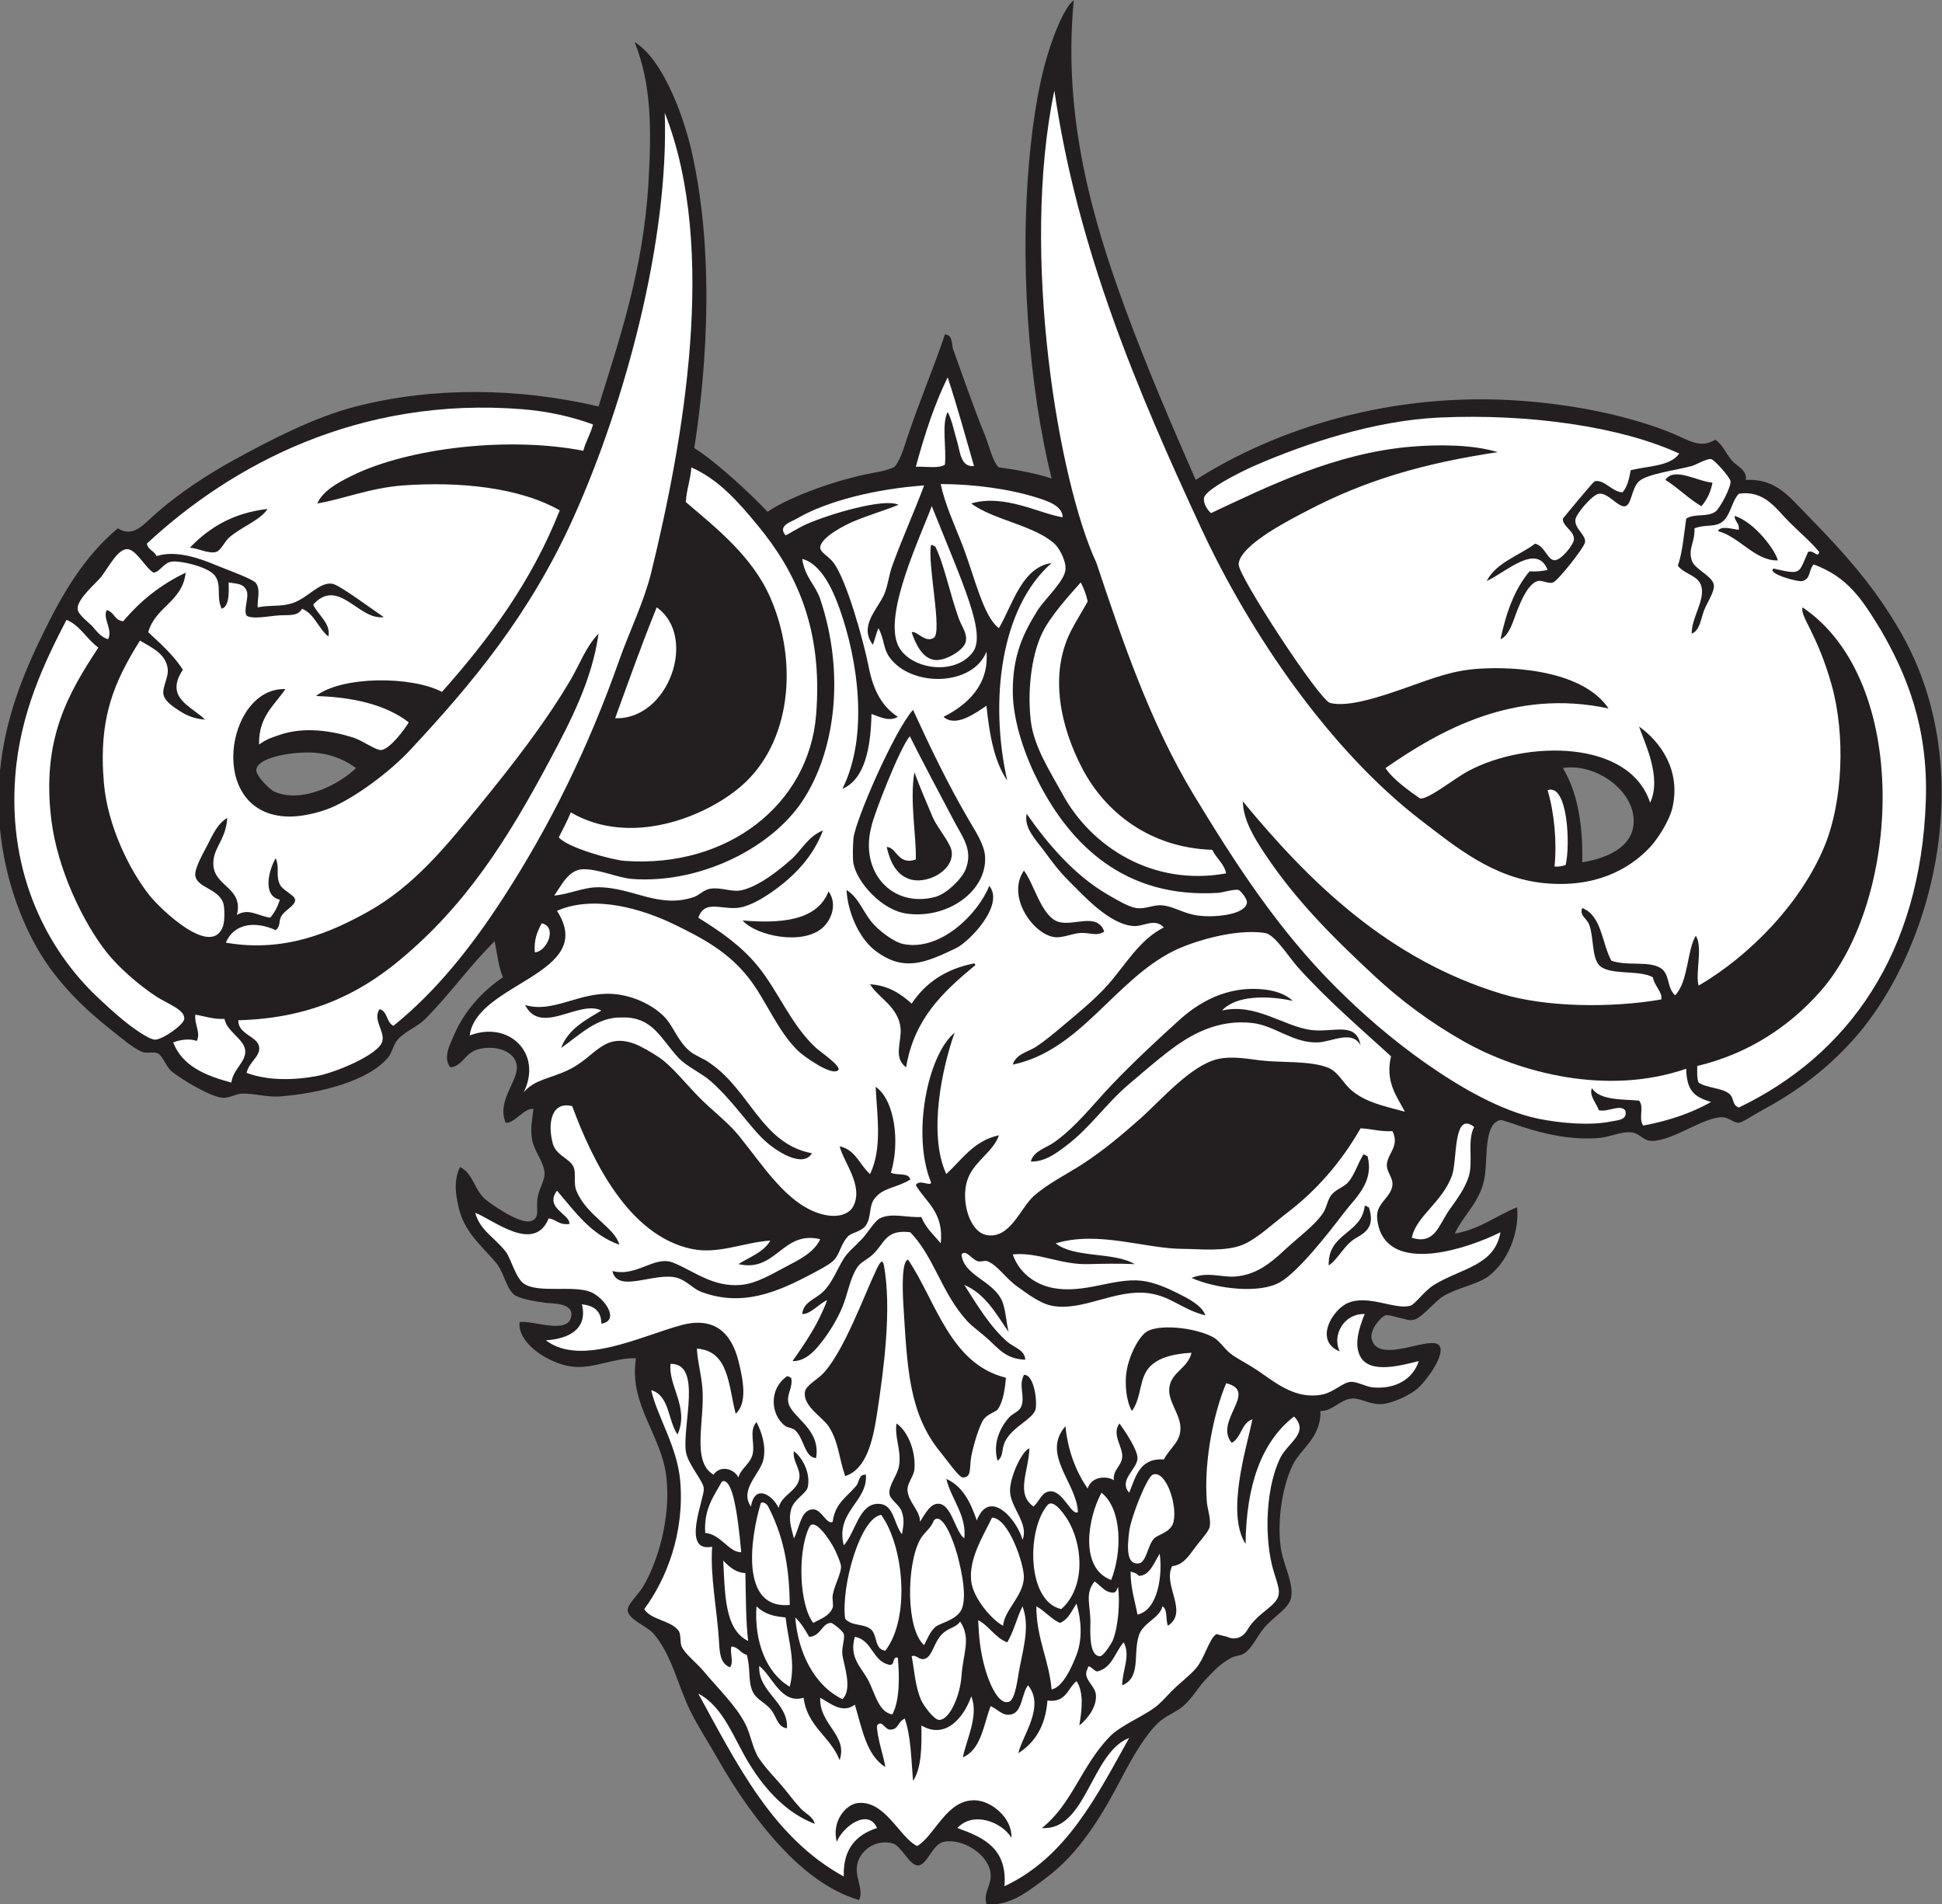
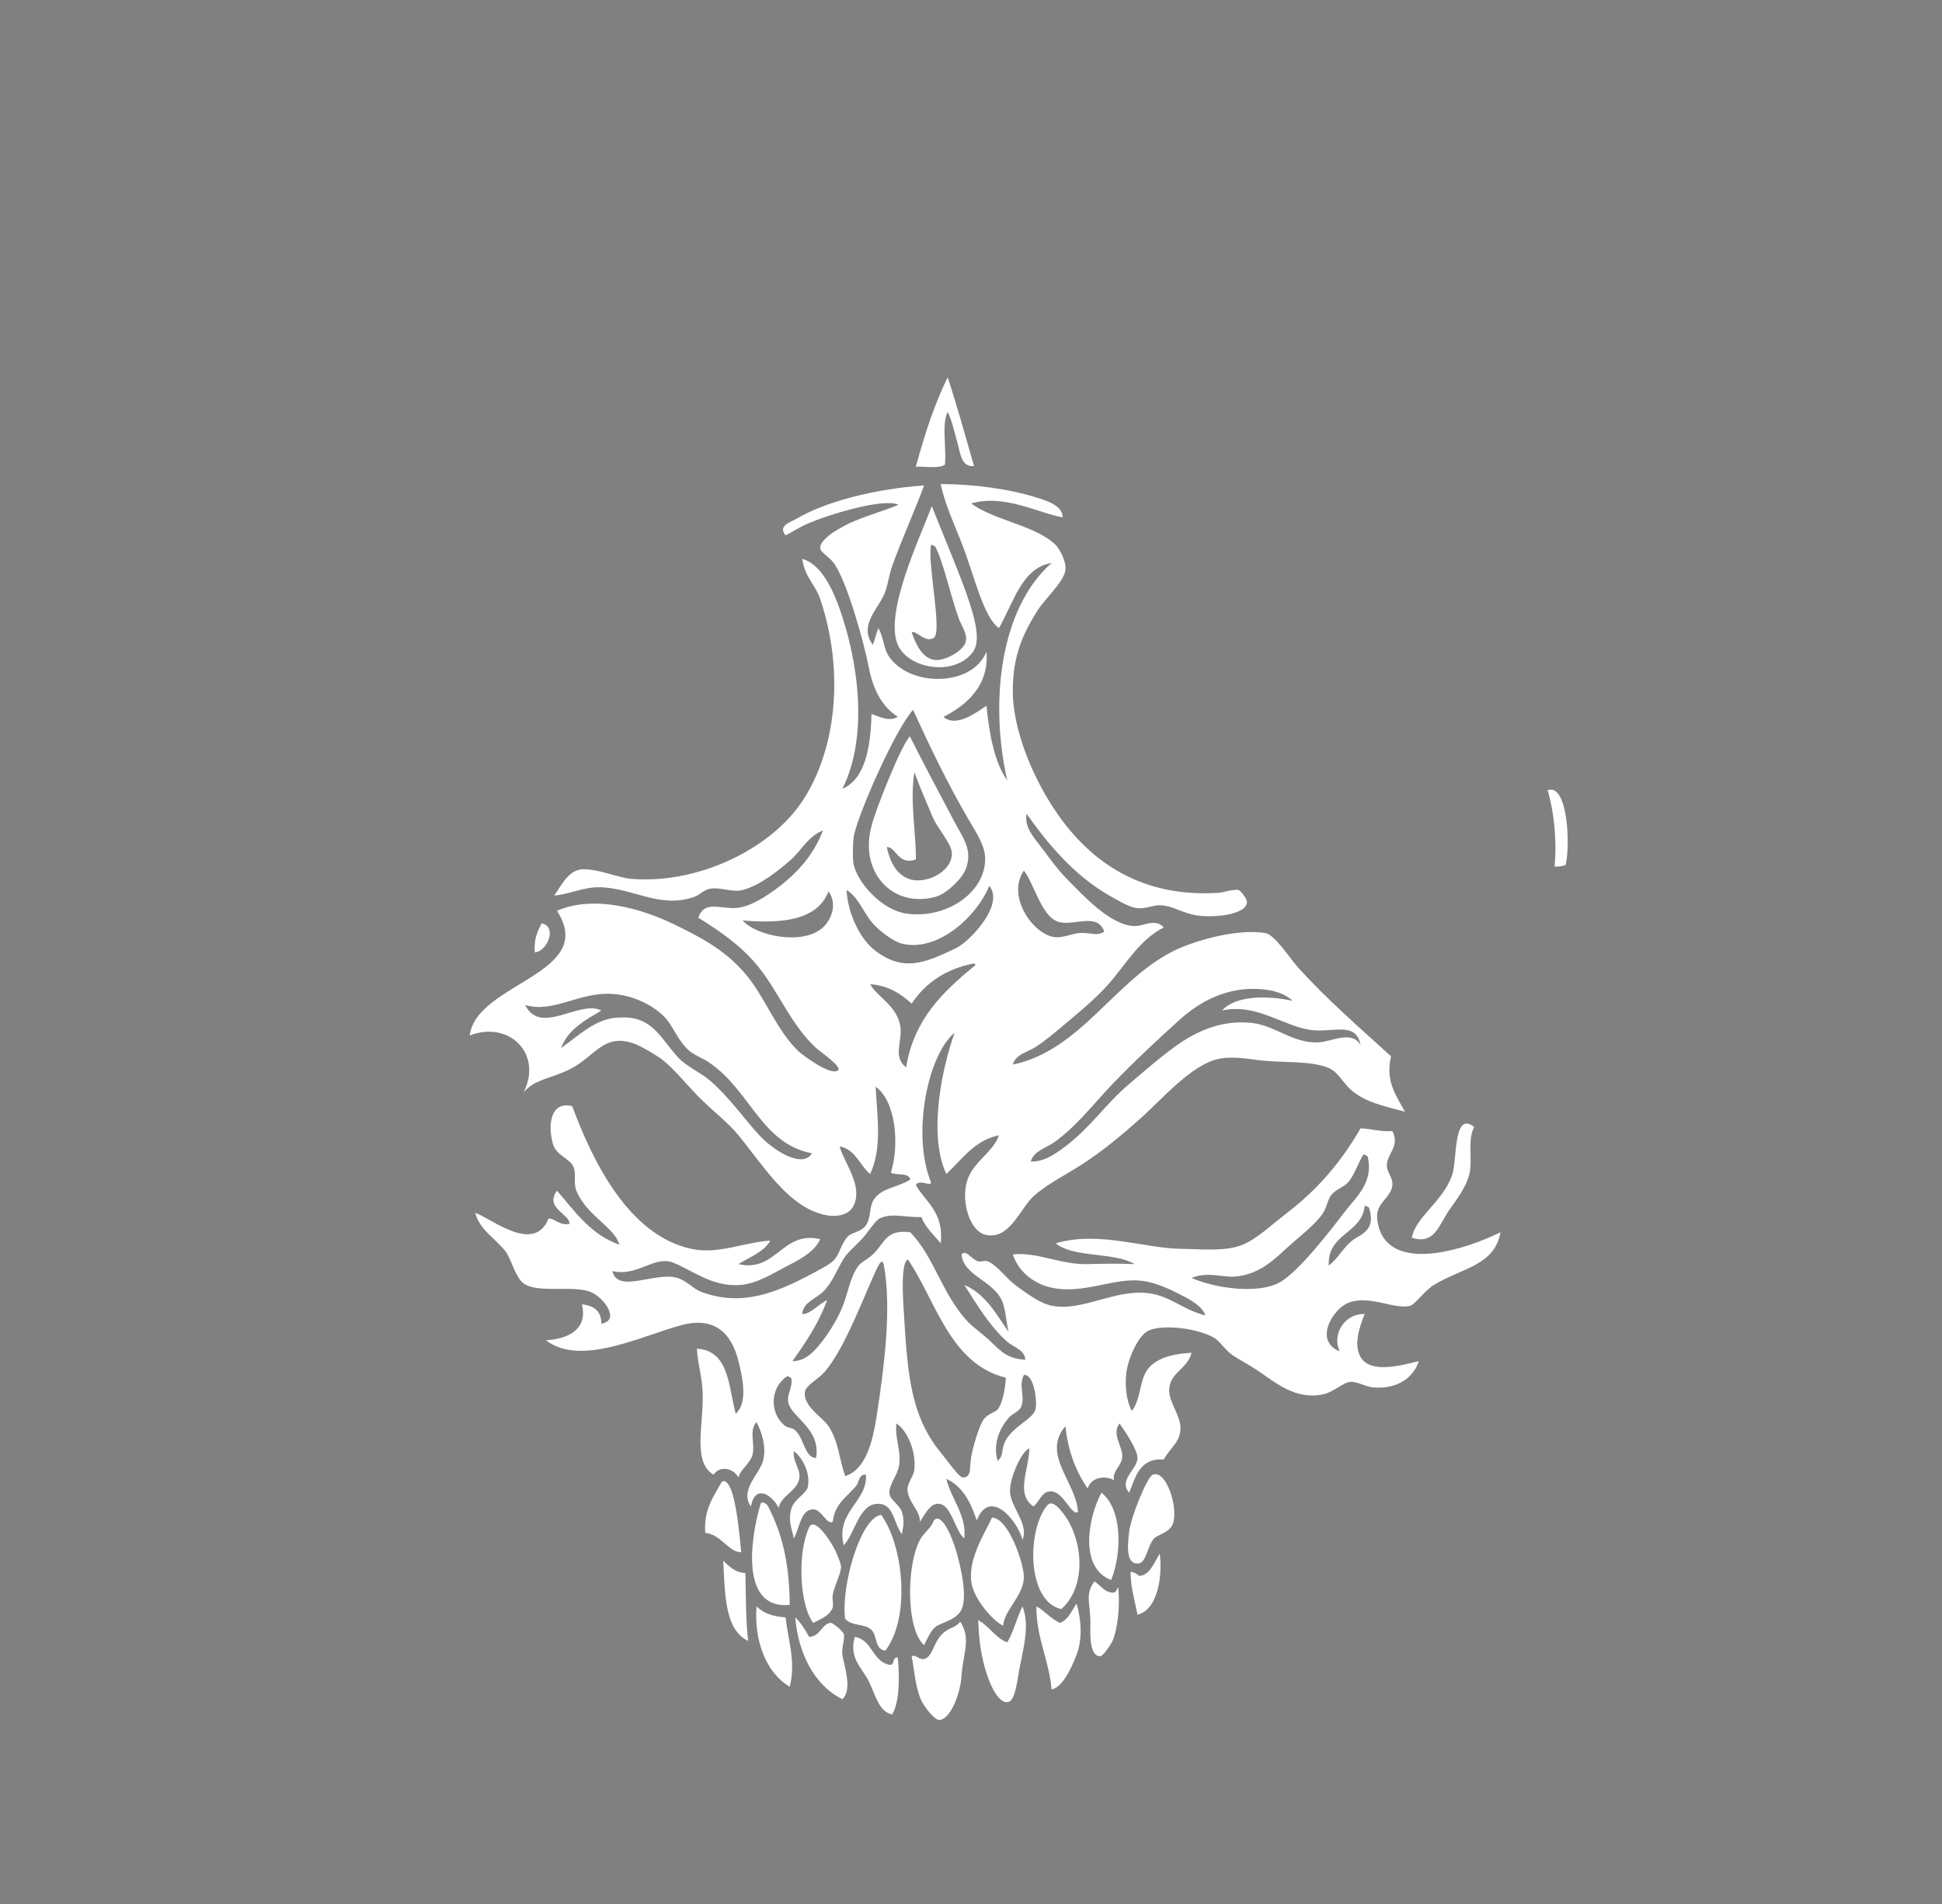
<svg xmlns="http://www.w3.org/2000/svg" viewBox="0 0 672.627 659.52" height="659.52" width="672.627" xml:space="preserve" id="svg2" version="1.1">
  <rect x="0" y="0" width="672.627" height="659.52" fill="#808080" stroke="none" />
  <defs id="defs6" />
  <g transform="matrix(1.333,0,0,-1.333,0,659.52)" id="g10">
    <g transform="scale(0.1)" id="g12">
-       <path id="path14" style="fill:#231f20;fill-opacity:1;fill-rule:evenodd;stroke:none" d="m 2790,4946.41 c -29.22,-302.7 49.11,-570.36 133.2,-799.2 57.44,-156.33 121.52,-304.38 183.6,-446.41 208.12,132.75 509.47,231.01 849.59,205.21 135.76,-10.3 274.83,-38.13 385.21,-82.8 46.18,-18.7 75.93,-42.58 115.2,-18.01 19.12,-12.18 27.39,-35.82 43.2,-53.99 13.59,-15.63 40.91,-25.8 36,-50.41 77.72,3.73 112.01,-42.6 158.39,-90 97.77,-99.87 178.96,-189.53 248.41,-313.19 201.5,-358.82 78.86,-833.68 -140.4,-1065.6 -67.69,-71.6 -137.93,-123.03 -230.4,-172.81 -15.55,-8.36 -43.84,-27.81 -54,-28.79 -12.7,-1.23 -25.83,14.26 -43.2,14.39 -50.52,0.4 -133.8,-65.85 -187.2,-61.19 -17.41,1.53 -28.58,19.1 -46.8,21.6 -27.79,3.81 -56.54,-11.91 -86.41,-14.41 -68.49,-5.74 -138.66,9.34 -198,28.81 -19.63,6.44 -53.86,18.75 -57.59,17.99 -40.54,-8.21 -34.35,-85.47 -39.6,-136.8 -7.5,-73.2 -54.38,-104.69 -79.2,-158.4 65.44,11.37 107.02,46.58 162,68.4 6.26,-67.17 -25.18,-142.95 -75.61,-180 -27.33,-20.08 -78.66,-28.79 -115.19,-50.39 -23.47,-13.89 -54.74,-55.25 -75.6,-61.21 -15.92,-4.53 -23.75,1.76 -36,3.61 -8.03,1.21 -29.68,9.42 -39.6,7.19 -11.02,-2.48 -41.85,-37.62 -36,-61.19 17.18,-69.4 156.47,12.91 176.4,-18.01 14.73,-22.83 -31.06,-86.42 -54.01,-107.99 -22.53,-21.21 -68.97,-40.74 -93.59,-43.2 -31.85,-3.18 -55.66,15.53 -79.19,14.39 -30.36,-1.46 -51.72,-33.67 -82.81,-32.4 2.83,-68.46 -51.84,-98.61 -72,-140.39 -30.34,-62.87 -41.79,-161.425 -28.8,-226.796 6.69,-33.672 30.3,-79.863 25.2,-115.215 -4.52,-31.25 -44.49,-49.238 -72,-82.793 -17.42,-21.25 -30.31,-51.855 -50.4,-64.804 -9.9,-6.368 -22.04,-5.586 -32.4,-10.801 -28.5,-14.297 -49.39,-37.539 -68.4,-57.598 -18.96,-20 -34.56,-48.633 -57.61,-68.398 -19.8,-16.973 -45.82,-25.157 -64.79,-43.203 C 2975.51,439.199 2942.34,381.406 2916,331.211 2863.79,231.738 2806.59,134.102 2718,68.398 2677.89,38.672 2626.59,-6.152 2563.19,0 c -8.93,31.523 13.63,47.93 10.81,79.199 -4.5,49.707 -73.09,93.594 -122.4,82.813 -28.53,-6.25 -42.28,-59.024 -64.8,-61.211 -23.79,-2.305 -44.27,51.836 -68.4,57.597 -43.74,10.469 -80.54,-17.578 -90,-50.39 -10.19,-35.371 17.62,-69.688 3.6,-97.207 -81.5,24.141 -149.9,81.445 -201.59,136.797 -63.51,67.988 -119.86,149.394 -165.61,230.41 -23.71,41.992 -50.71,82.5 -72,125.996 -31.95,65.293 -48.81,148.809 -97.19,201.601 -14.77,16.094 -62.44,34.415 -64.81,57.598 -1.52,14.863 27.2,40.86 39.61,61.211 37.3,61.211 73.1,177.166 61.19,284.396 -12.37,111.42 -98.22,188.55 -79.2,309.59 -54.68,2.34 -110.6,-28.15 -165.6,-21.6 -59.75,7.13 -142.81,60.29 -136.8,115.21 22.67,8.15 120.66,-31.95 133.2,10.8 12.11,41.29 -50.54,37.6 -64.8,39.59 -32.46,4.53 -69.2,10.76 -82.79,21.6 -19.78,15.77 -27.58,60.32 -46.81,82.8 -38.21,44.7 -82.71,79.84 -97.2,144 -7.16,31.74 -13.75,68.34 3.6,104.41 34.12,-16.03 35.27,-55.62 64.8,-82.81 11.36,-10.45 89.71,-66.09 118.8,-57.6 26.06,7.62 13.11,32.17 18,61.22 4.04,24 19.45,44.66 18,64.78 -2.08,28.93 -26.95,55.47 -32.4,86.41 -4.96,28.18 0.23,48.12 3.61,79.2 -22.96,3.67 -50.14,-38.6 -72.01,-36 -24.43,56.39 32.78,108.24 28.8,147.6 -4.03,39.78 -57.53,55.27 -100.8,43.2 -34.64,-9.67 -39.96,-43.77 -72,-46.8 -20.22,25.77 0.09,61.57 10.8,86.39 26.31,60.98 74.51,113.28 126,147.6 -11.64,26.76 -14.92,61.88 -21.6,93.61 -65.47,-64.51 -114.15,-135.23 -180,-201.6 -21.06,-21.23 -53.17,-32.36 -72,-54 -11.46,-13.19 -14.13,-33.68 -25.2,-46.8 -51.297,-60.82 -175.051,-92.46 -280.805,-100.8 -34.183,-2.7 -67.82,8.83 -100.8,7.21 -11.637,-0.59 -32.2,-11.78 -46.793,-10.81 -33.192,2.19 -108.582,48.34 -133.207,68.4 -15.141,12.33 -21.875,38.54 -35.989,46.8 -9.488,5.55 -28.636,-0.55 -39.601,3.59 -23.727,8.97 -57.383,38.11 -86.407,61.21 -56.023,44.59 -103.863,89.89 -147.601,147.6 C 50.852,2536.21 -20.957,2732.69 0,2944.8 c 13.516,136.84 60,250.79 111.598,356.41 50.925,104.22 107.195,200.7 194.41,273.59 41.762,-25.19 65.73,9.79 104.398,43.2 60.008,51.87 132.563,99.15 201.59,136.8 90.934,49.6 203.145,108.56 313.203,136.81 198.991,51.06 419.791,48.99 630.001,0 52.14,168.19 116.28,352.94 129.6,579.6 8.22,140 8.28,257.85 -36,367.2 80.83,-49.85 132.15,-213.5 147.59,-280.81 69.06,-300.76 29.94,-630.99 7.56,-774.34 53.6,-32.34 147.42,-119.51 190.45,-165.26 61.95,41.8 185.84,84.91 273.6,100.81 23.01,4.16 36.64,7.07 54,14.46 14.62,9.8 28.4,56.26 36,79.14 30.98,93.24 67.49,177.28 97.2,266.39 21.18,-0.85 16.88,-26.73 21.6,-39.6 25.59,-69.74 51.83,-148.27 82.8,-223.19 8.64,-20.93 21.12,-72.77 36,-82.8 36.11,-4.68 88.88,-13.21 136.79,-28.81 -59.04,238.17 -86.54,568.7 -53.99,867.61 6.27,57.57 13.98,109.06 25.19,162 20.34,95.96 60.75,196.81 86.41,212.4 z M 4111.2,2707.2 c 2.18,100.59 -13.18,183.63 -50.4,244.81 85.01,14.45 192.33,-60.91 183.59,-147.61 -5.87,-58.42 -68.91,-86.9 -133.19,-97.2 z M 925.199,2952.01 c -40.703,-40.05 -139.027,-93.63 -212.402,-61.21 -12.039,5.33 -49.137,41.72 -46.789,57.61 4.976,33.9 103.867,47.91 154.797,43.2 46.199,-4.28 79.425,-21.56 104.394,-39.6 v 0" />
-       <path id="path16" style="fill:#ffffff;fill-opacity:1;fill-rule:evenodd;stroke:none" d="m 1850.41,928.809 c -5.64,-76.114 13.23,-165.371 17.99,-248.399 1.33,-23.242 2.28,-55.937 28.8,-64.805 10.18,15.313 -2.09,40.84 3.6,54.004 18.7,-1.699 23.07,-17.734 39.61,-21.601 10.2,-35.977 2.78,-65.879 14.39,-93.594 9.07,-21.68 30.9,-28.926 46.8,-46.816 15.74,-17.696 18,-47.871 43.2,-50.391 4.27,66.738 -76.31,94.824 -72,161.992 35.38,-28.496 57.03,-100.039 115.2,-82.793 9.75,-75.449 69.78,-100.625 93.6,-161.992 22.28,64.707 -53.53,92.539 -50.4,161.992 25.95,-13.691 56.61,-42.519 90,-18.008 18.77,-61.621 29.61,-131.191 79.21,-161.992 -3.26,24.239 -22.59,79.356 -21.61,108.008 13.61,16.66 19.25,-12.344 36,-10.801 21.13,1.934 15.7,18.36 36,28.789 15.99,-45.195 16.86,-105.547 21.6,-161.992 21.96,33.242 22.73,87.656 21.6,144.004 64.58,-38.203 111.68,24.024 129.6,75.586 21.09,-49.277 -14.81,-117.52 -21.6,-158.398 47.57,20.839 53.23,83.574 72,133.203 21.18,-10 31.55,-26.914 54,-21.602 28.71,6.797 26.46,54.863 43.2,75.606 45.45,-55.45 -16.16,-132.696 -25.2,-176.407 43.24,27.559 70.69,70.918 75.59,136.797 48.64,-6.621 52.2,31.817 75.61,50.41 19.65,-29.726 13.85,-75.234 7.19,-115.195 22.38,17.832 45.4,48.711 43.21,79.199 -1.84,25.645 -36.66,42.227 -21.6,68.399 1.6,16.308 16.46,-7.598 25.2,-7.207 38.64,9.355 45.91,50.097 68.4,75.605 19.06,-34.844 -4.01,-73.242 -3.6,-111.601 49.57,20.351 27.55,80.957 43.2,129.589 10.81,33.633 54.2,44.551 61.2,75.606 14.23,-7.363 7.64,-35.547 14.4,-50.391 54.6,35.899 -14.51,105.352 10.8,154.785 27.9,2.872 42.21,24.727 61.2,50.411 12.44,16.816 33.14,38.515 36,50.39 4.97,20.684 -5.51,45.211 -7.2,68.401 -7.82,107.42 19.24,232.13 50.4,306.01 85.66,-20.9 -33.16,-98.04 14.4,-154.8 25.41,12.99 24.92,51.87 53.99,61.19 -16.42,-77.64 -68.93,-243.48 -18,-323.984 1.84,150.564 40.07,264.724 126.01,331.194 40.94,-42.58 -16.13,-67.5 -36.01,-108.01 -35.01,-71.37 -42.01,-191.153 -21.59,-277.188 6.16,-25.938 20.04,-59.571 18,-72.012 0.5,-35.156 -53.76,-48.418 -82.59,-98.555 -9.32,-16.211 -29.81,-27.304 -51.38,-16.64 -0.65,0.332 -28.67,6.797 -28.03,7.207 -19.57,-12.266 -30.19,-62.637 -54,-90 -12.09,-13.907 -33.16,-31.035 -50.41,-46.797 -17.18,-15.723 -32.92,-34.707 -46.79,-46.817 -32.93,-28.71 -95.68,-51.523 -125.99,-82.793 -74.13,-76.445 -98.5,-176.464 -176.41,-237.597 114.92,-8.399 128.03,196.406 226.8,234.004 -84.78,-151.621 -162.95,-309.864 -324,-385.215 7.81,99.023 -55.32,127.09 -122.4,151.211 41.48,44.785 115.53,15.488 140.4,-25.195 2.27,51.64 -51.84,95.41 -93.61,97.187 -74.87,3.184 -105.11,-92.07 -151.19,-118.789 -45.25,20.859 -83.2,120.078 -154.8,111.602 -31.23,-3.711 -68.29,-48.614 -54,-100.801 14.22,38.652 81.18,88.73 104.4,35.996 -53.34,-17.461 -88.49,-53.125 -86.4,-125.996 -183.85,100.547 -277.25,291.543 -378,475.195 66.3,-34.531 91.96,-117.07 133.2,-183.594 41.4,-66.797 95.53,-126.093 169.2,-154.804 -3.61,18.613 -23.94,26.562 -36,39.589 -12.14,13.125 -24.58,28.555 -36,43.204 -21.93,28.125 -51.83,56.562 -72,86.406 -17.7,26.172 -21.06,60.742 -36,90 -24.77,48.535 -70.06,91.211 -108,136.797 -20.05,24.101 -47.97,43.945 -57.6,64.804 -4.62,10 -1.43,30.332 -7.2,39.59 -17.22,27.676 -73.59,29.317 -90,57.598 58.28,78.789 104.54,197.91 93.6,331.213 -7.43,90.49 -58.22,164.61 -75.6,237.6 47.84,-13.36 43.31,-79.11 68.41,-115.2 31.61,69.84 -24.95,126.84 -18.01,183.59 82.64,1.12 30.69,-157.93 39.6,-226.79 4.34,-33.54 45.54,-76.86 46.8,-97.21 1.63,-26.33 -60.6,-167.246 21.61,-151.191 v 0" />
-       <path id="path18" style="fill:#ffffff;fill-opacity:1;fill-rule:evenodd;stroke:none" d="m 507.598,2311.21 c 25.097,-3.71 45.195,-12.4 75.601,-10.8 6.457,-33.83 51.805,-52.6 53.996,-82.81 2.121,-29.16 -32.082,-48.6 -35.996,-82.8 -67.222,17.97 -127.504,42.9 -151.199,104.4 15.355,6.33 42.816,11.29 61.199,3.61 11.219,21.96 -6.711,42.85 -3.601,68.4 z m -251.993,954 C 177.289,3145.86 107.914,3027.74 133.199,2818.8 c 15.75,-130.13 83.539,-269.21 143.996,-345.59 30.125,-38.05 83.309,-85.36 129.602,-115.2 30.269,-19.51 73.492,-33.54 72.004,-57.6 -0.942,-15.23 -55.957,-53.75 -75.602,-54 -16.836,-0.22 -61.926,33.28 -82.793,50.39 -23.672,19.41 -48.812,42.61 -68.41,61.21 -128.793,122.25 -231.652,318.57 -212.394,572.4 12.476,164.48 75.246,294.69 133.195,406.8 36.375,-15.24 52.535,-50.67 82.808,-72 z M 1727.21,4654.59 c 139.29,-352.99 47.56,-855.63 -35.21,-1194.98 -20.04,-79.55 -56.28,-151.61 -82.8,-226.8 -80.72,-228.91 -180.2,-430.76 -302.4,-619.2 -80.96,-124.85 -172.85,-241.42 -284.4,-331.21 -18.52,7.89 -14.95,37.85 -36.005,43.21 -18.832,-26.45 13.269,-56.41 7.203,-82.8 -8.188,-35.64 -122.692,-81.44 -165.598,-90 -62.309,-12.44 -131.738,-13.47 -187.195,7.19 6.031,28.93 36.867,42.85 32.394,68.4 -4.676,26.74 -55.07,31.97 -54,68.4 179.106,4.76 306.836,63.24 417.601,154.8 174.45,144.22 281.9,314.9 392.4,522.01 53.63,100.52 109.41,207.78 126,327.6 -32.31,-32.95 -48.34,-78.4 -72,-118.8 -65.84,-112.45 -154.27,-225.7 -237.59,-327.61 -84.52,-103.34 -169.41,-209.76 -291.61,-277.2 -93.223,-51.44 -214.066,-105.9 -367.203,-79.2 21.012,50.02 76.308,57.01 129.598,32.4 13.808,11.44 6.5,21.8 14.41,36 9.351,16.83 37.148,27.66 35.992,43.2 -0.875,11.76 -32.543,24.18 -39.602,39.61 -11.636,25.45 0.328,39.29 -10.8,68.39 -18.618,-32.07 -34.93,-98.23 10.8,-108 -5.757,-18.23 -13.91,-34.09 -25.199,-46.79 -34.226,5.5 -55.988,25.41 -86.391,7.2 17.52,71.16 -57.867,72.85 -61.207,129.59 -2.605,44.29 32.946,64.32 36.008,122.41 -22.738,-13.09 -35.519,-38.38 -50.406,-68.4 -9.609,-19.38 -36.391,-63.88 -32.402,-82.8 6.39,-30.32 57.535,-32.12 72.004,-68.4 4.386,-11.02 4.64,-47.72 0,-61.2 -29.375,-85.32 -163.782,45.29 -190.801,79.19 -52.899,66.37 -109.231,181.88 -118.801,291.61 -14.996,171.92 27.691,264.78 93.598,370.8 29.832,-17.97 66.613,-33.53 72.007,-72 3.34,-23.91 -14.707,-48.75 -10.804,-68.4 3.73,-18.79 30.804,-35.37 43.195,-43.2 18.016,-11.39 37.703,-19.84 64.801,-21.61 -36.473,35.5 -105.938,56.39 -57.598,129.61 -24.558,37.84 -57.519,67.28 -90,97.19 17.774,66.23 88.981,79.02 97.199,154.81 -65.164,-30.84 -118.289,-73.72 -161.992,-126 -22.843,1.16 -23.543,24.46 -43.211,28.8 -10.961,-22.99 16.676,-50.12 3.61,-75.61 -21.297,6.38 -31.133,23.48 -43.207,36.01 -8.024,8.33 -35.473,28.17 -36,43.2 -0.899,25.87 49.218,67.45 61.199,82.8 19.504,24.96 42.949,73.01 68.402,71.99 23.219,-0.92 48.688,-52.09 68.403,-61.19 18.281,4.18 25.515,25.98 46.793,28.8 23.335,3.09 94.628,-13.73 111.601,-36 19.094,-25.06 3.078,-55.98 18.012,-86.4 21.922,6.04 18.207,51.59 17.992,68.39 19.105,-3.83 38.313,-1.55 46.805,-21.59 7.109,-16.81 -9.102,-49.43 0,-64.81 12.55,-8.57 43.027,-3.73 75.59,0 30.562,3.5 56,-4.31 68.406,18.01 33.043,-13.76 42.156,-51.44 68.398,-72 7.172,33.61 -27.586,56.38 -39.601,82.79 66.675,72.6 118.496,-42.4 183.597,-32.4 -24.32,15.67 -113.98,82.99 -133.195,86.4 -33.887,6.03 -64.551,-37.65 -104.398,-50.39 -30.657,-9.81 -54.457,-4.02 -90,-10.8 -1.711,18.91 8.5,46.42 -5.11,63.65 -8.371,10.58 -79.629,36.04 -99.293,44.35 -54.844,23.14 -110.984,40.03 -158.402,25.2 -5.758,13.44 -22.395,16 -25.199,32.4 219.457,204.03 550.379,383.11 975.602,349.19 64.08,-5.11 127.62,-18.86 183.6,-39.6 -6.14,-25.06 -18.91,-43.48 -25.19,-68.39 -192.1,37.67 -453.16,8.3 -601.212,-64.8 -36.128,-17.84 -75.222,-38.82 -90,-72 63.723,10.02 137.262,40.63 223.202,46.8 145.74,10.45 301.5,-4.82 406.8,-64.8 -73.46,-185.75 -183.95,-334.45 -306,-471.61 -79.77,41.47 -259.755,41.71 -327.595,-10.8 94.445,-2.66 181.325,-21.88 241.195,-68.4 -8.21,-14.96 -48.68,-70.2 -72,-72 -12.898,-0.99 -49.004,25.13 -72,32.41 -54.531,17.25 -127.398,29.24 -190.805,7.2 -19.242,-6.69 -32.59,-9.8 -53.996,-25.2 -1.844,72.65 39.875,101.72 68.399,144 -154.672,5.8 -207.555,-325.96 7.203,-331.2 33.66,-0.83 78.008,9.5 107.996,21.6 61.887,24.96 153.883,92.32 208.813,151.19 158.87,170.33 310.35,350.27 424.8,604.81 135.64,301.73 248.15,723.59 236.8,1050.98 z M 493.199,3524.4 c 19.489,-0.22 48.172,-16.45 68.399,-10.79 11.664,3.25 22.039,26.21 32.402,36 28.574,26.97 84.512,47.05 100.801,75.6 -90.336,-10.46 -152.363,-49.24 -201.602,-100.81 z M 1706.39,3369.61 c 107.57,-76.22 30.71,-293.21 -107.99,-288 35.33,96.67 69.78,194.22 107.99,288 z M 1483.2,2836.8 c 153.23,-89.61 348,-13.52 442.81,68.41 129.77,112.15 148.79,322.12 75.59,489.59 -47.07,107.7 -140.12,180.2 -219.6,248.41 1.84,32.95 12.2,57.4 14.39,90 70.64,-31.31 120.34,-87.56 172.81,-151.2 97.06,-117.74 170.18,-265.35 151.21,-493.21 -19.3,-231.62 -229.91,-397.12 -496.81,-378 -34.3,2.47 -149.4,34.48 -171.67,61.21 10.36,20.89 20.8,39.62 31.27,64.79 v 0" />
-       <path id="path20" style="fill:#ffffff;fill-opacity:1;fill-rule:evenodd;stroke:none" d="m 2739.6,4712.41 c 59.59,-410.04 214.46,-777.8 381.6,-1137.61 127.46,-274.42 334.33,-577.19 572.41,-759.59 89.14,-68.32 185.92,-148.5 316.79,-162 132.78,-13.71 222.8,35.05 277.2,93.59 22.13,23.82 50.37,70.37 57.6,100.81 23.28,98.11 -30.59,172.52 -86.4,212.39 14.66,-43.11 59.57,-132.05 28.8,-197.99 -53.99,165.26 -323.39,161.88 -471.6,82.79 -38.83,-20.72 -102.3,-73.34 -126,-71.99 -27.08,18.92 -71.08,49.77 -90,79.2 141.11,97.83 334.19,207.79 579.6,154.79 -71.38,106.24 -274.76,111.88 -363.6,100.81 -60.49,-7.54 -117.84,-31.56 -172.8,-50.4 -55.34,-18.98 -140.01,-48.21 -187.2,-36 -27.82,7.19 -238.51,329.59 -237.6,360 1.5,50.77 140.23,119.58 180,140.4 148.49,77.71 298.42,122.13 493.2,151.2 -65.41,20.12 -153.96,20.08 -223.2,14.4 -200.33,-16.45 -376.85,-104.99 -522.01,-172.81 -12.12,11.54 -19.89,27.17 -17.99,39.61 3.27,21.47 94.93,67.65 129.6,82.79 133.34,58.28 312.98,118.31 482.4,126.01 232.39,10.55 470.41,-23.49 622.8,-93.61 -23.06,-33.34 -80.78,-32.02 -126,-43.19 -4.17,-22.24 -8.76,-44.04 -21.6,-57.6 -27.9,1.49 -46.83,34.35 -71.99,28.8 -4.02,-0.89 -82.79,-96.9 -82.81,-97.21 -1.22,-20.07 29.99,-31.35 28.8,-53.99 -0.69,-13.19 -33.45,-54.76 -50.4,-54 -18.74,0.84 -23.95,35.61 -50.4,43.2 -42.41,-31.99 -100.42,-48.39 -126,-97.21 49.06,21.8 130.1,100.84 158.4,28.8 -13.77,-3.03 -28.9,-4.69 -46.81,-3.59 -38.75,-45.25 -60.84,-107.16 -75.59,-176.41 14.56,5.57 23.82,24.87 28.8,36.01 9.89,22.11 33.34,106.59 68.4,115.19 11.36,2.79 28.26,-8.2 39.6,-3.6 13.43,5.45 80.97,90.83 82.8,104.41 2.57,19.08 -26.26,33.96 -25.2,57.6 0.67,14.93 44,65.86 61.19,68.39 24.22,3.58 50.17,-36.57 68.41,-32.39 16.93,3.88 15.88,45.98 36,64.8 20.47,19.13 97.29,28.88 136.8,39.59 10.74,2.92 39.74,20.11 50.4,18 8.59,-1.69 48.71,-46.24 50.39,-57.59 2.11,-14.06 -27.32,-70.89 -39.59,-79.21 -22.19,-15.02 -54.07,-3.54 -75.6,-18 -5.82,-42.18 -9.49,-86.5 -21.6,-122.39 17.7,-22.89 53.83,-24.43 61.2,-54 9.29,-37.29 -25.78,-80.22 -25.2,-122.4 21.34,8.54 23.58,38.17 32.4,61.2 7.21,18.8 27.21,47.77 25.2,64.8 -2.88,24.47 -50.37,40.53 -57.6,64.8 -9.63,32.29 8.72,45.65 7.2,82.79 24.4,10.31 49.47,3.2 68.4,14.4 25.15,14.9 27.07,54.62 46.8,75.6 66.08,10.18 96.92,-39.32 129.6,-71.99 30.08,-30.09 58.21,-53.35 79.2,-79.2 -2.6,-18.02 -14.75,6.55 -28.8,0 -25.29,-55.85 -15,-60.39 -90,-43.2 -17.18,-13.21 63.11,-35.7 75.61,-32.41 21.81,5.77 15.33,28.58 28.79,43.21 88.55,-33.07 124.32,-88.39 173.38,-168.32 67.98,-116.62 124.36,-253.22 118.22,-443.69 -12.94,-400.24 -203.31,-663.5 -486,-799.2 -18.46,6.7 -11.31,25.02 -25.2,36.02 -20,15.82 -56.64,13.94 -79.19,28.78 -4.8,10.83 -3.67,27.54 -3.61,43.21 133.74,31.72 240.34,103.47 320.4,194.39 209.6,238.03 235.82,806.51 -46.79,997.21 -7.37,-23.3 37.94,-66.95 75.59,-201.61 36.41,-130.23 29.03,-302.89 -18,-417.59 -61.09,-149.01 -194.68,-285.91 -327.59,-363.61 -9.36,33.34 11.64,97.85 -7.22,129.61 -22.89,-35.83 -19.28,-119.81 -53.99,-154.81 -22.89,21.33 -12.26,56.72 -39.6,72.01 -31.75,17.76 -84.64,3.36 -126,17.99 -24.95,45.85 -24.63,116.97 -75.6,136.8 -7.68,-20.78 10.96,-24.82 18,-43.19 12.21,-31.87 6.49,-82.42 25.19,-104.41 24.43,-28.71 104.5,-11.8 140.41,-32.4 3.18,-21.52 26.25,-39.96 21.59,-57.6 -131.18,-22.6 -299.5,-20.17 -413.99,14.41 -296.59,89.58 -501.7,292.45 -673.2,500.4 1.26,-50.04 30.86,-96.53 57.6,-136.81 79.83,-120.21 176.5,-216.55 284.4,-316.79 68.3,-63.47 144.09,-120.17 230.4,-169.2 148.11,-84.16 376.47,-142.38 579.6,-72.01 1.64,-56.6 19.82,-73.01 64.8,-86.39 -50.68,-28.53 -109.52,-48.88 -176.4,-61.21 -13.34,19.79 3.55,47.6 -10.8,64.81 -39.07,3.88 -102.06,-0.43 -122.41,32.4 -8.34,-19.24 12.49,-40.25 18,-57.6 25.55,-4.82 54.33,16.29 68.41,0 8.15,-26.19 -22.84,-25.93 -36,-28.81 -53.58,-11.64 -133.13,-4.76 -190.8,7.21 -96.37,19.98 -204.66,82.89 -291.61,144 -89.09,62.62 -165.74,129.75 -233.99,197.99 -149.64,149.64 -260.08,320.05 -367.2,496.8 -114.56,189.04 -185.32,398.44 -254.42,605.39 -97.86,209.9 -198.49,800.78 -109.18,1227.02 z M 3150,2739.61 c 10.07,-22.34 30.13,-34.67 36,-61.21 -192.55,-34.82 -351.42,70.68 -424.8,205.21 -31.91,58.5 -74.51,122.5 -82.8,190.79 -8.75,72.08 -0.19,164.98 28.8,226.81 20.26,43.22 66.92,94.91 100.8,133.19 9.77,-17.93 14.68,-34 18.24,-49.38 -11.14,-21.09 -29.55,-49.34 -43.44,-76.61 -57.7,-113.23 -26.94,-249.27 28.8,-356.4 59.63,-114.61 175.81,-207.23 338.4,-212.4 z m 1177.2,961.19 c 33.26,-20.74 59.5,-48.5 93.6,-68.39 14.06,15.93 24.02,35.97 28.8,61.2 -39.41,3.06 -99.48,41.87 -122.4,7.19 z m 180,-93.59 c -0.14,-15.75 13.1,-18.1 10.8,-36 -12.73,0.58 -48.2,12.39 -54,-3.6 54.61,-13.9 97,-77.94 155.39,-76.1 -4.88,23.9 -58.82,98.82 -112.19,115.7 v 0" />
      <path id="path22" style="fill:#ffffff;fill-opacity:1;fill-rule:evenodd;stroke:none" d="m 3686.39,1411.21 c -14.68,-46.8 -60.5,-73.5 -118.79,-68.4 -19.33,1.68 -40.29,15.2 -57.6,14.4 -20.53,-0.96 -43.77,-26.19 -72,-32.41 -70.84,-15.56 -124.65,31.04 -169.2,61.22 -23.92,16.19 -50.05,29.64 -64.8,39.59 -22.1,14.9 -33.2,37.01 -50.39,46.79 -41.9,23.83 -130.71,35.31 -169.22,18.01 -24.96,-11.23 -51.62,-66.91 -57.59,-108.01 -4.23,-29.1 -1.19,-74.82 14.4,-100.8 27.17,37.46 16.86,89.06 50.4,118.81 23.97,21.25 58.97,29.82 104.4,32.4 -10.29,-41.23 -51.98,-49.35 -57.6,-90 -4.89,-35.35 27.95,-68.1 28.8,-104.41 0.87,-37.29 -25.57,-50.1 -43.2,-82.79 -62.96,4.16 -72.89,-44.71 -90,-86.41 -29,33.2 21.48,60.88 21.6,90 0.08,21.8 -31.44,68.51 -46.8,90 -21.16,-27.66 8.63,-60.22 7.2,-86.39 -1.36,-24.8 -25.54,-34.45 -21.61,-61.21 -18.46,12.01 -58.6,10.7 -68.39,-21.6 -29.61,43.59 -50.84,95.57 -57.6,162.01 -63.8,-73.24 29.78,-147.52 32.4,-223.2 -16.75,-10.35 -38.51,56.05 -72,54 -21.94,-1.35 -26.57,-23.67 -43.2,-39.61 -47.33,33.21 -12.89,91.25 -10.8,151.21 -19.51,-5.72 -51.44,-75.78 -50.41,-111.6 1.25,-42.46 49.67,-83.767 32.41,-126.013 -12.8,50.156 -85.11,136.773 -118.8,50.41 -15.93,46.463 -36.11,88.693 -79.2,108.003 12.75,-52.73 53.29,-94.58 46.81,-154.8 -23.54,18.164 -32.86,86.09 -64.81,90 -23.14,2.83 -36.6,-25.82 -50.39,-46.797 0.97,29.277 -30.87,50.707 -32.41,82.797 -0.87,18.12 16.34,35.05 18,54 4.09,46.84 -17.62,99.63 -46.8,118.79 -4.62,-40.06 12.5,-66.68 7.19,-107.99 -3.34,-26.07 -28.75,-53.01 -25.19,-75.6 2.47,-15.67 26.79,-28.09 32.4,-46.8 6.37,-21.271 4.35,-32.189 0,-57.599 -22.47,29.551 -20.61,78.589 -61.2,79.199 -50.58,0.74 -59.3,-74.277 -90,-108.008 -22.17,88.048 62.55,113.258 57.6,183.618 -19.16,1.79 -16.87,-18.72 -25.2,-28.81 -24.11,-29.22 -55,-44.63 -61.2,-93.597 -14.94,-8.867 -29.22,32.497 -50.4,32.407 -32.64,-0.18 -34.72,-45.961 -50.4,-75.61 -7.29,30.469 -14.56,48.106 -7.19,75.61 6.97,26.05 39.51,40.86 43.19,57.59 7.43,33.73 -11.18,74.75 -36,93.6 -4.21,-24.96 16.73,-44.73 14.4,-68.4 -3.47,-35.35 -47.5,-45.37 -54,-79.2 -16.52,34.39 -61.95,63.38 -72,3.59 -30.96,44.24 24.55,85.3 32.4,122.41 7.18,33.96 -3.48,69.43 -17.99,97.2 -21,-23.92 -2.22,-57.77 -10.81,-86.4 -6.85,-22.82 -31.57,-36.98 -36,-57.6 -12.48,24 -47.95,32.24 -64.8,7.21 -58,34.21 -22.47,139.68 -28.8,223.18 -2.99,39.47 -12.84,69.84 -14.4,104.41 84.29,-5.72 81.81,-98.18 100.8,-169.2 31.41,28.29 18.98,89.91 7.2,136.8 -18.85,74.98 -63.72,115.78 -147.6,93.59 -103.62,-27.42 -261.43,-108.94 -352.8,-39.59 57.59,3.64 109.61,27.9 93.6,93.6 30.09,-3.52 50.78,-16.43 50.4,-50.41 50.47,8.05 7.08,69.06 -28.8,82.81 -45.56,17.46 -136.16,-4.47 -172.8,21.6 -21.42,15.24 -33.13,65.39 -46.8,82.8 -29.61,37.69 -66.31,54.6 -79.2,100.8 44.18,-15.78 153.13,-107.76 190.81,-14.4 20.13,-2.65 27.16,-18.44 53.99,-14.41 2.01,25.66 -65.7,40.86 -32.4,86.4 46.75,-54.06 87.59,-114 162,-140.39 -11.27,44.94 -84.84,74.81 -111.6,140.39 -8.06,19.77 -0.06,43.81 -7.19,61.21 -9.14,22.25 -45.58,29.99 -54.02,61.2 -14.42,53.41 -3.13,110.72 50.41,97.2 53.4,-144.33 147.44,-335.99 309.59,-370.8 69.57,-14.94 133.05,16.25 205.21,21.6 -17.35,-30.66 -53.59,-42.42 -82.8,-61.21 98.46,-22.77 113.39,88.13 212.4,64.81 -15.53,-34.51 -55.32,-53.93 -90,-71.99 -35.2,-18.36 -74.8,-43.09 -115.19,-46.82 -73.28,-6.76 -122.61,35.82 -176.41,57.6 -49.21,19.94 -94.04,-37.66 -158.4,-21.59 13.43,-60.05 112.76,-0.48 169.21,-18 24.48,-7.62 41.58,-28.64 61.19,-36 105.42,-39.61 195.54,-2.38 288,46.8 14.13,7.52 42.69,22.17 54,32.4 19.44,17.58 19.17,42.75 39.6,64.8 9.3,10.04 35.39,12.02 46.8,28.79 14.47,21.29 7.36,49.24 21.6,68.4 22.68,30.49 54.93,27.17 93.6,50.41 -3.38,19.42 -35.8,9.81 -50.4,17.99 23.76,76.13 11.12,187.93 -39.6,223.2 3.85,-76.79 17.44,-160.05 -14.4,-226.79 -27.25,23.14 -37.36,63.43 -79.2,71.99 11.11,-42.56 62.01,-101.95 36,-154.79 -11.63,-23.65 -46.85,-34.43 -93.6,-18 -83.73,29.41 -141.93,123.92 -205.2,201.6 -27.71,34.02 -69.98,65.45 -104.4,100.8 -35.55,36.5 -69.03,78.92 -100.8,100.8 -19.14,13.16 -50.29,30.68 -64.8,36 -82.32,30.09 -102.04,-35.18 -172.79,-68.4 -48.9,-22.95 -87.46,-24.44 -115.21,-57.6 49.93,101.48 -38.89,187.07 -140.39,147.6 17.63,137.52 333.22,159.22 226.79,324 97.49,42.24 221.39,5.14 306,-36 78.09,-37.98 139.38,-72.3 190.8,-136.81 46.16,-57.89 76.58,-142.29 133.2,-194.4 8.46,-7.79 83.42,-64.18 100.8,-46.79 9.54,9.53 -47.55,48.34 -57.59,57.59 -65.12,60 -97.91,147.13 -151.21,212.41 -42.5,52.03 -94.55,88.63 -154.8,126 15.46,44.83 52.73,23.49 97.2,25.19 43.95,1.69 105.44,48.08 133.2,72.01 41.15,35.45 73.65,77.25 93.6,129.59 -38.89,-15.3 -56.66,-52.67 -82.79,-75.59 -32.52,-28.52 -80.69,-67.36 -126.01,-79.2 -26.96,-7.05 -53.15,7.46 -82.8,3.59 -17.49,-2.27 -30.09,-17.09 -43.2,-21.6 -91.57,-31.45 -159.28,24.66 -248.4,25.21 -39.31,0.24 -76.15,-18.29 -115.2,-21.61 19.31,26.74 37.43,68.04 75.61,68.4 41.35,0.39 89.12,-22.07 125.99,-25.19 22.87,-1.94 46.93,-1.55 68.4,0 151.42,10.84 302.05,93.26 374.4,201.6 85.67,128.28 112.18,330.85 46.8,525.6 -12.61,37.56 -39.58,55.54 -46.8,104.4 47.2,-12.62 77.53,-74.31 97.2,-129.6 47.13,-132.5 76.67,-328.9 7.2,-468.01 58.18,24.91 73.73,106.16 75.6,194.41 13.83,-3.33 44.84,-22.27 68.4,-7.2 -39.88,26.16 -63.32,66.59 -75.6,129.59 -12.03,61.77 -58.1,231 -93.6,273.61 -12.1,14.52 -32.4,24.67 -32.4,35.99 0,27.13 66.18,59.91 86.4,68.41 42.3,17.76 79.78,27.91 116.98,43.26 -36.26,18.41 -179.83,-24 -239.38,-50.46 -21.66,-9.63 -45.95,-25.73 -53.97,-28.81 -21.44,25.1 14.02,34.49 28.77,43.2 78.55,46.39 209.18,77.96 331.2,86.41 -25.11,-67.33 -57.61,-139.07 -82.8,-208.8 -9.22,-25.52 -11.36,-53.11 -21.6,-75.6 -17.63,-38.73 -65.48,-81.24 -28.8,-129.6 5.41,13.79 8.69,29.71 14.4,43.2 15.48,-27.76 12.05,-52.23 28.8,-75.61 56.1,-78.28 215.69,-76.43 251.99,14.4 7.47,-86.67 -50.81,-138.77 -111.59,-169.19 32.04,-28.54 83.58,10.03 111.59,28.8 7.6,-75.21 20.32,-145.3 54.01,-194.4 -46.71,206.44 -17.65,448.84 115.19,565.19 -76.69,-10.91 -100.31,-106.07 -136.79,-169.19 -40.25,29.31 -62.81,131.86 -93.6,212.39 -21.5,56.23 -46.44,107.78 -57.6,162 85.56,-0.04 179.99,-12.81 251.99,-35.93 24.34,-7.81 64.53,-20.2 64.81,-50.46 -61.99,10.28 -151.97,61.3 -237.6,36 57.92,-43.66 169.07,-57.48 219.6,-108 8.02,-8.03 27.85,-40.29 25.2,-64.81 -3.26,-30.21 -55.03,-77.17 -72.01,-104.39 -36.26,-58.19 -65.34,-115.47 -64.8,-212.41 0.46,-80.43 34.54,-172.39 68.41,-237.59 81.34,-156.57 220.64,-300.99 468,-284.41 6.3,0.43 41.15,10.46 50.4,7.21 5.15,-1.82 22.45,-22.63 21.6,-32.4 -2.9,-33.4 -92.64,-41.23 -136.8,-32.4 -34.68,6.92 -59.38,25.2 -90,25.2 -18.61,0 -39.56,-10.57 -61.2,-7.21 -19.98,3.11 -53.09,22.77 -75.61,36.01 -86.42,50.83 -154.24,131.04 -208.79,208.8 -7.48,-36.12 22.74,-66.06 43.2,-93.6 19.63,-26.44 39.95,-54.49 64.8,-79.2 39.3,-39.11 106.29,-114.12 169.2,-118.8 26.68,-1.98 55.66,21.87 79.2,-3.61 -63.69,-32.5 -97.72,-94.84 -144,-147.59 -34.46,-39.3 -82.19,-77.64 -122.4,-111.6 -20.04,-16.93 -43.64,-36.33 -64.81,-50.41 -21.09,-14.02 -52.99,-18.87 -61.2,-46.8 175.44,36.29 264.23,218.67 417.61,295.2 48.68,24.3 159.43,58.7 237.6,46.81 26.01,-3.97 61.84,-62.79 86.4,-90 76.25,-84.53 160.22,-156.6 241.19,-230.41 -15.66,-66.83 14.97,-103.59 36.01,-144 -58.9,16.15 -98.74,23.46 -136.79,54 -23.7,19.01 -35.94,50.53 -64.81,61.21 -47.73,17.66 -118.45,11.76 -172.8,17.99 -26.23,3.01 -73.6,12.4 -111.61,3.62 -70.6,-16.37 -146.4,-105.88 -201.59,-154.81 -47.52,-42.13 -95.37,-82.66 -151.2,-118.81 -39.71,-25.72 -90.26,-50.64 -126,-82.79 -34.33,-30.9 -61.39,-112.32 -122.41,-100.8 -43.84,8.28 -66.49,87.58 -50.39,140.39 15.31,50.25 68.41,74.8 82.8,118.81 -65.1,-14.1 -95.61,-62.8 -136.8,-100.8 -47.73,103.51 -11.03,275.76 21.61,367.2 -70.7,-58.36 -111.74,-266.01 -61.21,-388.8 -0.44,-12.41 -30.34,9.92 -39.6,-7.21 26.78,-45.22 73.33,-70.67 64.8,-151.19 -17.86,21.74 -39.21,39.98 -50.4,68.4 -39.18,-2.09 -76.99,11.89 -108,-3.6 -13.06,-6.52 -31.77,-38.06 -46.8,-54 -18.01,-19.1 -36.95,-34.34 -46.8,-50.41 -19.58,-31.94 -29.72,-63.01 -54,-86.39 -20.67,-19.92 -50.77,-26.13 -54,-57.6 20.79,-1.54 43.08,26.47 64.8,36 -22.2,-60.61 -55.74,-109.86 -90,-158.4 35.41,-0.94 60.8,29.81 79.2,54 17.89,23.52 37.26,54.73 50.4,86.39 14.2,34.26 19.31,74.75 39.6,104.42 8.8,12.87 24.06,18.02 39.6,32.38 30.8,28.48 32.3,65.86 97.2,57.62 61.84,-63.56 81.39,-157.99 147.6,-230.41 13,-14.22 35.53,-30.12 54,-46.8 28.77,-26 46.83,-51.92 97.2,-54.01 -0.59,25.41 -30.41,32.43 -46.8,46.8 -45.17,39.61 -78.93,96.49 -111.59,147.6 55.41,-23.77 82.79,-75.59 115.19,-122.4 -6.29,24.14 -7.66,61.13 -18.01,82.81 -24.66,51.74 -99.49,64.26 -104.39,118.79 12.11,14.08 25.27,-12.93 43.19,-17.99 6.73,-1.91 17.81,3.32 25.21,0 26.93,-12.11 47.24,-44.57 75.59,-64.8 25.68,-18.32 58.95,-44.07 90,-50.4 79.19,-16.17 165.24,43.91 252,32.39 58.49,-7.76 85.95,-41.82 147.61,-57.6 -8.81,26.66 -47.36,45.21 -72,57.6 -24.64,12.4 -61,28.79 -93.61,32.4 -73.99,8.22 -150.82,-35.86 -234,-17.99 -45.25,9.71 -85.35,40.51 -100.8,86.39 65.71,6.7 123.22,-26.82 194.41,-25.2 40.82,0.94 78.59,1.96 122.4,0 -54.08,32.33 -157.59,15.22 -205.2,54.01 111.53,33.63 232.44,-14.32 331.19,-14.4 40.5,-0.04 108.79,-8.18 154.81,10.8 36.82,15.2 77.44,53.95 115.19,82.8 78.61,60.05 141.47,133.43 190.81,219.61 28.85,-1.16 50.86,-9.14 82.8,-7.21 19.47,-38.34 -12.22,-57.79 -14.39,-86.41 -1.52,-19.69 16.44,-33.94 14.39,-54 -3.05,-29.81 -36.85,-44.53 -39.6,-75.59 -1.32,-14.9 3.61,-34.1 7.2,-43.2 42.28,-107.25 228.13,-46.13 313.2,-3.59 -15.64,-87.17 -99.64,-92.35 -172.8,-136.82 -24.67,-14.98 -48.64,-50.25 -61.2,-53.99 -39.55,-11.77 -108.12,29.61 -162,7.19 -41.03,-17.07 -89.38,-99.1 -21.6,-125.99 -20.63,41.07 9.78,98.63 64.8,97.2 -13.97,-34.37 -29.07,-79.51 -10.8,-111.6 25.43,-44.69 106.6,-21.7 151.19,-10.8 z m 144.01,608.4 c -18.99,-34.77 -1.77,-90.94 -14.4,-129.61 -10.3,-31.54 -29.64,-56.93 -50.4,-86.39 -27.58,-39.14 -37.09,-90.7 -97.2,-72.01 10.65,55.82 79.75,92.46 104.4,162.01 14.34,40.45 2.04,168.99 57.6,126 z M 4068,2700 c -8.62,-2.17 -16.43,-5.17 -28.8,-3.59 6.37,63.94 -0.43,138.88 -18,197.99 51.98,19.44 59.71,-141.94 46.8,-194.4 z M 1389.6,2473.21 c -2.76,33.95 7.09,55.3 18,75.59 42.14,-9.99 12.78,-74.21 -18,-75.59 z m 828,296.2 c -1.55,-16.62 -2.53,-52.84 0,-65.8 9.46,-48.55 72.93,-120.25 137.19,-129.6 106.38,-15.48 209.64,57.76 204.81,147.6 -1.7,31.5 -25.73,67.22 -43.21,97.19 -55.57,95.34 -100.12,188.9 -143.99,284.41 -47.86,-52.14 -150.55,-288.08 -154.8,-333.8 z m 522,-256.6 c 21.68,-2.9 45.17,9.44 68.4,10.8 22.96,1.34 42.66,-9.5 61.2,3.59 -18.29,50.88 -78.81,13.3 -118.8,25.21 -44.55,13.26 -64.43,101.82 -90,133.2 -45.86,-66.78 23.79,-165.4 79.2,-172.8 z m -392.4,-18 c -26.03,5.26 -65.91,36.82 -82.8,57.6 -22.15,27.23 -34.59,64.53 -64.8,82.8 2.88,-56.4 31.86,-125.62 75.6,-158.41 72.75,-54.53 127.69,-31.68 208.8,7.21 34.63,16.6 127.26,112.55 86.4,162 -28.9,-73.26 -127.11,-170.64 -223.2,-151.2 z m -417.6,61.2 c 33.99,-39.51 156.33,-66.23 208.8,-18.01 20.37,18.72 38.83,59.46 14.4,93.61 -30.02,-77.34 -125.35,-83.64 -223.2,-75.6 z M 2368.8,2340 c -27.87,24.94 -58.89,46.7 -108,50.41 19.12,-34.14 74.34,-58.18 79.2,-115.2 3.03,-35.52 -19.67,-75.27 14.4,-100.8 20.52,125.88 96.52,196.27 176.4,262.8 3.63,0.04 4.52,6.31 0,7.2 -74.34,-14.47 -126.49,-51.11 -162,-104.41 z m 921.6,36.02 c -103.56,13.61 -179.76,-36.61 -226.79,-79.22 -53.81,-48.73 -116.72,-106.98 -172.81,-165.59 -51.78,-54.12 -93.4,-109.9 -151.2,-151.21 -21.59,-15.43 -54.09,-22.62 -61.2,-50.39 35.35,-0.96 64.4,20.33 90,39.59 65.99,49.69 103.41,109.34 165.6,162.01 34.28,29.02 69.29,59.61 104.4,86.39 52.8,40.29 124.27,82.65 215.99,72.01 58.16,-6.76 104.92,-52.38 169.22,-50.41 36.81,1.15 88.75,33.18 111.59,-7.19 -11.44,63.28 -71.89,31.68 -129.6,39.59 -70.24,9.65 -143.81,70.74 -230.4,50.41 36.69,40.45 120.03,38.93 183.6,25.2 -17.04,17.07 -45.19,25.74 -68.4,28.81 z M 1845.45,2184.9 c -14.13,11.14 -39.43,20.06 -52.65,31.06 -32.99,27.44 -43.15,66.93 -68.4,91.64 -31.9,31.23 -83.08,54.47 -133.2,57.61 -87.05,5.43 -153.24,-50.89 -226.8,-28.8 40.64,-80.94 140.91,14.64 198,-14.4 -41.86,-25.35 -86.16,-48.24 -104.4,-97.21 49.93,34.87 93.2,80.86 158.39,79.2 79.81,2.17 100.7,-55.52 146.09,-104.39 21.88,-23.56 59.23,-39.04 84.32,-61.21 55.18,-48.71 94.18,-108.58 133.2,-147.6 36.06,-36.05 107.05,-78.98 129.6,-39.59 -130.28,24.47 -159.9,161.88 -264.15,233.69 z M 3502.8,1875.61 c -11.14,-12.62 -30.95,-17.45 -43.2,-32.41 -10.15,-12.38 -11.94,-31.95 -21.6,-46.79 -21.18,-32.58 -66.59,-65.08 -100.8,-97.21 -39.98,-37.54 -76.89,-64.81 -129.6,-68.4 -33.65,-2.28 -70.04,13.58 -111.6,-3.59 63.76,-28.09 176.15,-42.29 230.39,-10.8 47.73,27.69 126.25,128.22 165.61,180 30.75,40.47 79.09,79.27 61.2,147.59 -4.61,0.2 -4.99,4.61 -10.8,3.6 -14.48,-23.54 -23.51,-53.75 -39.6,-71.99 z m -50.4,-216 c 25.73,17.44 40.56,54.51 71.99,71.99 28.47,15.84 47.57,32.62 32.41,79.2 -4.6,0.2 -4.98,4.63 -10.8,3.61 -8.59,-74.21 -96.12,-69.49 -93.6,-154.8 z m -1173.6,-385.2 c 17.88,117.86 38.47,271.12 18,385.2 -3.03,12.54 -6.29,16.21 -18,-7.21 -34.9,-73.63 -83.52,-209.24 -136.8,-270 -16.62,-18.94 -47.57,-33.81 -50.4,-50.39 -6.42,-37.67 46.01,-66.76 61.2,-90 26.28,-40.25 26.51,-80.86 43.2,-129.61 54.9,17.19 72.15,91.82 82.8,162.01 z m 80.56,400.47 c -16.05,-3.73 -14.85,-72.44 -12.16,-116.07 10.17,-164.86 13.8,-284.18 97.2,-385.2 16.61,-20.13 47.34,-65.06 57.6,-64.8 23.29,0.57 16.14,22.62 21.6,54 4.74,27.25 21.03,81.86 32.4,97.19 10,13.5 31.95,19.88 35.99,25.21 15.47,20.38 20.13,60.94 21.6,82.8 -145.41,35.78 -181.15,198.75 -254.23,306.87 z m 293.83,-382.48 c -5.25,-12.69 -22.64,-17.4 -32.39,-28.79 -25.59,-29.9 -40.83,-69.9 -28.81,-111.6 17.87,14.61 7.9,29.75 21.6,54.01 19.63,34.72 63.93,51.79 75.61,75.58 8.06,16.43 -1.41,96.9 -28.8,93.61 -14.97,-29.62 4.27,-55.09 -7.21,-82.81 z m -608.39,79.2 c -47.31,-32.34 -43.51,-100.68 -3.6,-129.59 5.07,-3.67 18.35,-4.31 25.19,-10.8 23.4,-22.11 24.22,-70.62 54.02,-72.01 13.14,76.37 -63.41,104.75 -72.01,144 -4.98,22.72 12.99,39.71 7.21,64.81 -4.61,0.19 -5,4.61 -10.81,3.59 v 0" />
      <path id="path24" style="fill:#ffffff;fill-opacity:1;fill-rule:evenodd;stroke:none" d="m 3013.2,910.801 c 7.74,-51.348 -2.76,-145.723 -57.6,-158.399 -6.8,36.407 -17.87,68.536 -18,111.602 9.2,-1.602 16.55,-5.039 21.6,-10.801 27.74,0.274 38.75,32.598 54,57.598 z M 2307.6,622.813 c 20.45,-6.055 8.08,20.703 25.2,17.988 4.6,-47.344 5.21,-113.379 -14.4,-147.598 -34.82,5.82 -43.95,51.914 -61.2,86.406 -17.66,35.274 -52.16,59.493 -36,115.196 44.6,-8.203 45.05,-60.547 86.4,-71.992 z m 187.2,111.601 c 29.31,-44.023 7.51,-82.148 3.6,-140.41 -3.44,-51.25 -30.37,-114.258 -57.6,-115.195 -13.67,-0.469 -40.79,37.129 -46.8,50.39 -16.47,36.348 -17.76,77.754 -25.2,115.215 12.47,4.785 18.78,-10.176 32.4,-7.207 21.87,4.766 24.07,42.344 46.8,64.805 17.76,17.539 36.11,16.191 46.8,32.402 z m -428.41,10.801 c 14.72,-14.102 25.57,-32.051 36.01,-50.41 30.56,0.605 33.69,37.148 57.6,35.996 3.11,-0.137 29.77,-19.844 32.4,-28.789 3.61,-12.285 -6.15,-34.434 -3.6,-54.004 3.22,-24.707 27.65,-89.785 0,-115.195 -73.53,35.703 -115.57,121.953 -122.41,212.402 z m 590.41,28.789 c 17.75,-47.383 5.56,-95.391 -7.2,-158.399 -5.62,-27.773 -10.8,-85.156 -28.8,-90 -30.96,-8.32 -55.48,65.723 -61.2,86.407 -12.72,45.918 -15.94,80.156 -18.01,125.996 29.28,-15.117 43.35,-45.469 75.61,-57.598 16.6,27.793 24.91,63.887 39.6,93.594 z m -691.19,0 c 23.74,-22.871 50.61,-26.563 75.59,-28.789 6.83,-59.824 27.2,-116.563 10.8,-180 -60.88,35.293 -92.86,118.105 -86.39,208.789 z m 831.59,7.207 c 12.5,-42.871 15.79,-92.012 0,-133.203 -13.34,-34.824 -36.09,-83.985 -64.81,-90 -6.9,78.281 -39.38,131.015 -39.6,215.996 22.57,-12.227 37.35,-32.246 61.21,-43.203 22.29,8.926 30.65,31.758 43.2,50.41 z m 46.8,57.598 c 20.39,-15.235 25.88,-25.996 43.2,-28.809 13.74,-2.93 13.93,7.676 18,14.414 5.24,-40.039 0.63,-103.984 -14.4,-140.41 -0.89,-2.129 -22.86,-39.609 -32.4,-39.59 -27.22,0.059 -25.91,54.629 -25.2,82.793 1.25,49.57 -15.86,78.086 10.8,111.602 z m -964.8,54.004 c 18.07,-18.75 35.06,-31.758 57.6,-32.403 1.13,-56.308 1.15,-129.512 7.2,-176.406 -61.62,29.59 -60.11,122.285 -64.8,208.809 v 0" />
      <path id="path26" style="fill:#ffffff;fill-opacity:1;fill-rule:evenodd;stroke:none" d="m 2995.2,1116.02 c 33.36,13.55 64.6,-77.41 54,-122.407 -6.54,-27.754 -39.76,-32.363 -50.4,-43.203 -16.72,-17.031 -19.96,-62.07 -39.6,-64.805 -31.57,-4.394 -30.95,37.657 -25.2,82.793 4.95,38.832 46.43,141.602 61.2,147.622 z m -882,-385.219 c -36.45,46.972 -41.38,183.789 -10.8,248.398 13.81,29.201 54.87,-35.195 64.8,-53.984 2.96,-5.625 17.12,-35.606 18,-46.817 1.4,-17.851 -16.39,-46.562 -21.6,-75.585 -1.58,-8.829 2.46,-26.368 0,-32.403 -9.47,-23.242 -33.9,-29.765 -50.4,-39.609 z m 288,-57.598 c -47.18,40.781 -46.4,207.656 -10.79,273.594 10.84,20.117 28.2,28.437 35.98,50.41 21.95,23.513 50.66,-50.547 61.21,-90 11.37,-42.539 27.92,-118.984 7.2,-147.598 -17.19,-23.75 -52.99,-29.062 -64.8,-39.609 -12.99,-11.582 -18.64,-26.836 -28.8,-46.797 z m 205.19,50.41 c -25.49,12.129 -77.25,69.082 -82.79,115.196 -7.19,59.804 33.26,121.64 54,165.601 43.26,-0.25 83.59,-122.047 82.8,-154.801 -1.19,-49.101 -50.94,-84.961 -54.01,-125.996 z m -305.98,-64.804 c -28.23,3.066 -20.59,39.14 -36.01,54.004 -18.49,17.792 -49.63,8.046 -68.4,28.789 -11.34,82.617 38.92,262.418 93.6,269.998 58.29,-80.252 76.67,-267.01 10.81,-352.791 z m 457.19,107.988 c -89.68,19.726 -90.34,205.84 -36.01,270.003 16.89,19.94 49.97,-32.23 57.61,-46.8 37.04,-70.645 37.26,-170.742 -21.6,-223.203 z m -781.21,273.613 c 2.27,7.54 14.14,1.86 18.8,-5.61 37.4,-71.792 55.92,-148.882 56.81,-257.202 -131.92,-12.344 -100.61,179.492 -75.61,262.812 z M 2862,1069.2 c 54.38,-43.13 53.47,-155.587 25.2,-226.798 -82.99,30.899 -60.99,160.528 -25.2,226.798 z m -986.39,28.81 c 15.43,8.69 26.39,-25.47 30.21,-41.19 10.21,-41.96 15.36,-91.175 20.19,-142.406 -33.55,0.391 -51.89,46.27 -93.61,50.391 -4.04,62.835 22.49,95.115 43.21,133.205 v 0" />
      <path id="path28" style="fill:#ffffff;fill-opacity:1;fill-rule:evenodd;stroke:none" d="m 2462.4,3967.21 c 24.67,-74.94 46.15,-153.05 68.4,-230.41 -34.44,-3.92 -36.24,37.62 -43.2,61.2 -8.42,28.53 -14.11,58.18 -25.2,79.21 -16.29,-31.71 -2.77,-93.23 -7.2,-136.8 -15.54,-10.87 -50.12,-4.5 -75.63,-5.39 24.18,87.5 48.38,162.23 82.83,232.19 z m -98.38,-932.5 c 24.7,-49.87 81.58,-157.78 116.39,-223.1 21.54,-40.45 48.1,-73.1 28.79,-122.41 -9.66,-24.66 -49.5,-64.11 -79.2,-72 -111.54,-29.64 -197.59,64.56 -165.6,183.6 5.39,28.46 73.43,203.58 99.62,233.91 z m 15.58,-320.3 c -47.24,-16 -50.1,32.96 -75.6,32.39 8.3,-36.31 23.31,-70.27 57.6,-82.79 43.81,-16.01 114.56,19.42 111.6,68.4 -1.48,24.41 -37.52,62.63 -50.4,93.6 -7.36,17.68 -35.89,83.36 -46.8,115.2 -12.73,-73.1 5.18,-164.94 3.6,-226.8 z m 41.42,918.27 c 81.82,-204.59 142.65,-332.39 106.32,-380.02 -48.46,-63.52 -167.5,-42.95 -194.61,19.88 -35.93,83.26 58.48,279.33 88.29,360.14 z m 5.37,-342.27 c -22.5,-14.63 -45.12,20.04 -57.59,14.39 9.77,-28.66 27.09,-68.8 61.2,-71.99 27.09,-2.55 74.1,25.23 79.2,46.8 5.2,22.01 -10.17,39.44 -18,61.19 -23.13,64.24 -38.23,141.57 -61.2,187.2 -4.61,0.2 -4.98,4.62 -10.8,3.61 -10.2,-45.46 30.08,-226.33 7.19,-241.2 v 0" />
    </g>
  </g>
</svg>